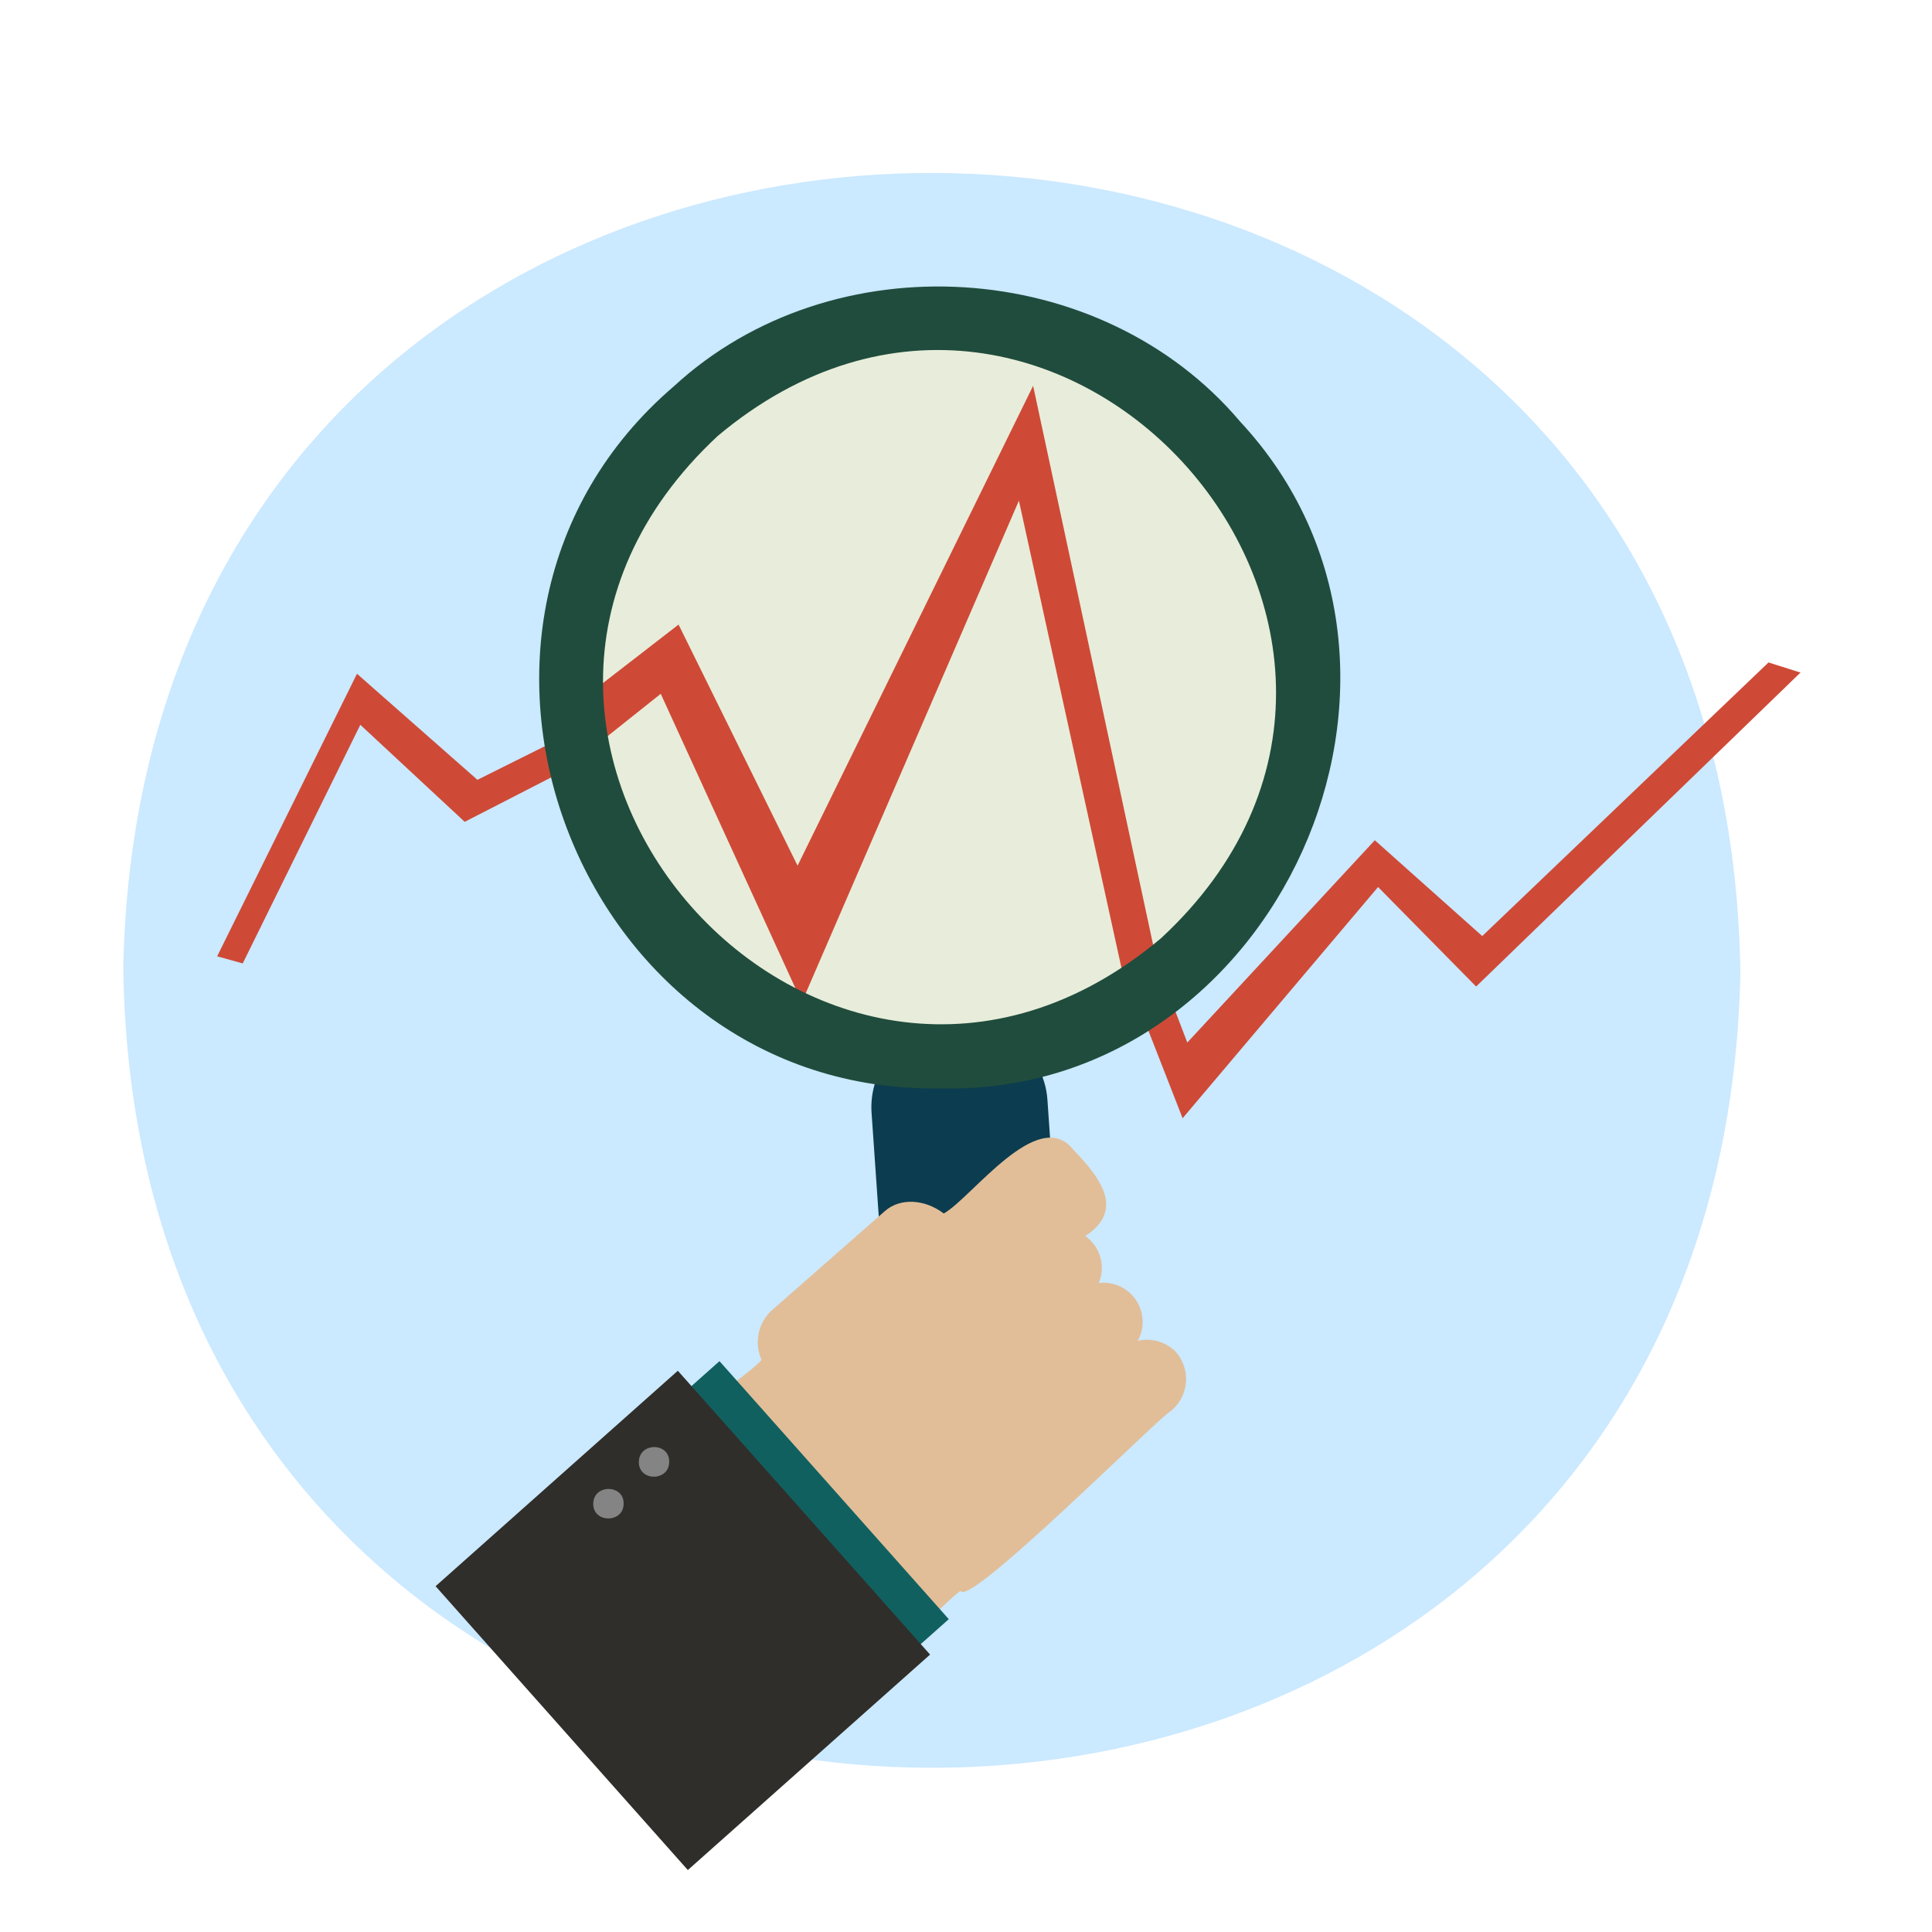
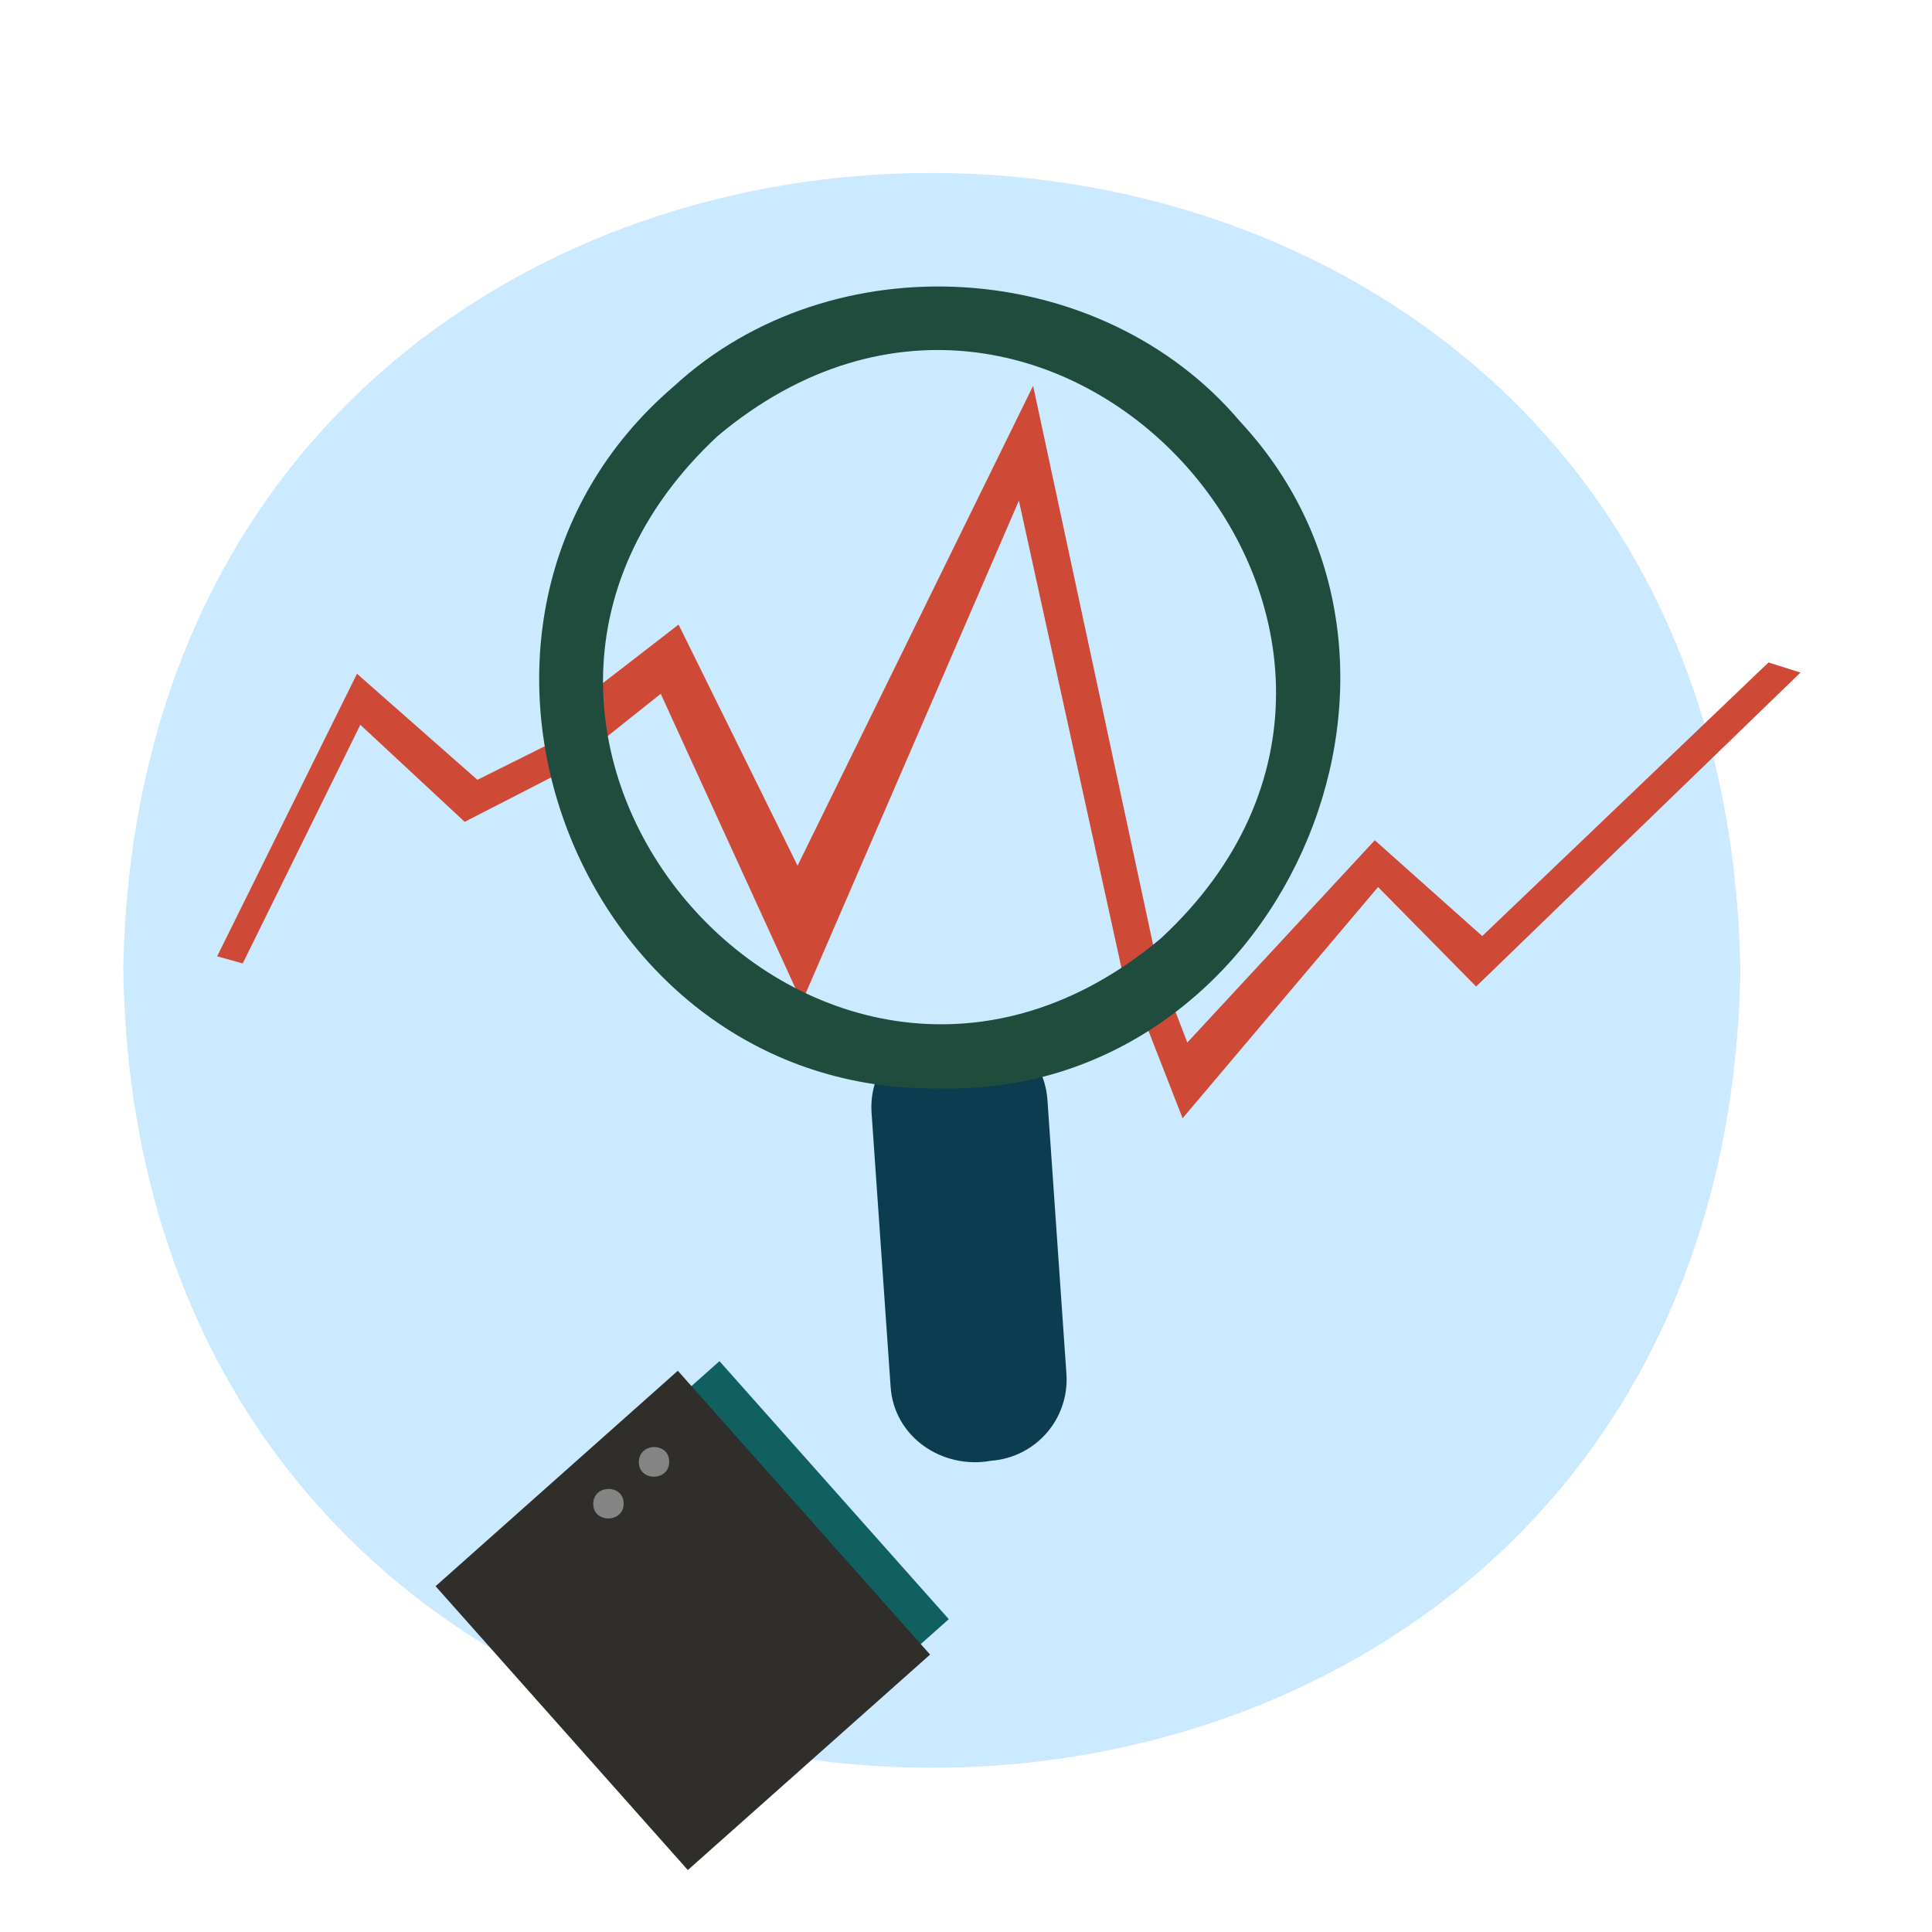
<svg xmlns="http://www.w3.org/2000/svg" width="250" height="250" viewBox="0 0 250 250" fill="none">
  <path d="M225.202 126C222.278 263.578 17.718 262.713 15.952 125.126C18.867 -12.442 223.436 -11.578 225.202 126Z" fill="#CBE9FF" />
  <path d="M72.084 95.767L61.778 100.909L46.194 87.185L28.099 123.748L31.409 124.668L46.626 93.789L60.132 106.345L73.923 99.262C73.092 98.226 72.467 97.039 72.084 95.767Z" fill="#CE4A37" />
  <path d="M228.844 85.722L191.801 121.126L177.9 108.727L153.636 134.905L151.981 130.582C150.615 130.973 149.208 131.207 147.789 131.281L153.029 144.701L178.322 114.78L191.01 127.657L232.982 87.029L228.844 85.722Z" fill="#CE4A37" />
  <path d="M128.26 189.018C121.962 190.177 115.655 185.974 115.242 179.397L112.778 143.966C112.595 141.189 113.518 138.454 115.343 136.355C117.169 134.256 119.75 132.965 122.523 132.762C128.812 131.603 135.128 135.807 135.542 142.383L137.997 177.815C138.182 180.59 137.262 183.326 135.437 185.425C133.613 187.524 131.033 188.816 128.26 189.018Z" fill="#0C3C4F" />
-   <path d="M152.239 175.028C151.612 174.353 150.819 173.857 149.939 173.589C149.059 173.321 148.124 173.29 147.228 173.501C147.678 172.683 147.894 171.758 147.852 170.826C147.81 169.893 147.512 168.991 146.99 168.217C146.468 167.444 145.743 166.83 144.894 166.443C144.045 166.055 143.106 165.91 142.18 166.023C142.628 164.962 142.699 163.78 142.381 162.673C142.064 161.567 141.376 160.603 140.433 159.942C145.803 156.456 142.042 152.069 138.861 148.748C134.319 143.009 125.695 155.049 122.119 157.027C119.719 155.187 116.519 154.948 114.515 156.705L99.74 169.674C98.921 170.474 98.367 171.507 98.153 172.632C97.939 173.757 98.076 174.921 98.545 175.966C96.633 178.238 88.726 182.248 92.109 186.019L113.862 210.441C117.053 214.12 121.87 207.497 124.298 205.842C125.217 208.252 150.437 182.901 151.531 182.57C152.074 182.122 152.523 181.572 152.852 180.95C153.182 180.328 153.386 179.647 153.451 178.946C153.517 178.245 153.444 177.538 153.236 176.866C153.028 176.193 152.689 175.569 152.239 175.028Z" fill="#E1BE98" />
  <path d="M93.101 176.132L66.51 199.784L96.182 233.172L122.773 209.519L93.101 176.132Z" fill="#116060" />
  <path d="M87.711 177.374L56.365 205.255L89.005 241.984L120.351 214.102L87.711 177.374Z" fill="#302E2A" />
  <path d="M86.593 189.165C86.593 191.722 82.621 191.722 82.667 189.165C82.713 186.608 86.629 186.617 86.593 189.165Z" fill="#848484" />
  <path d="M80.699 194.574C80.699 197.122 76.727 197.122 76.764 194.574C76.801 192.026 80.736 192.044 80.699 194.574Z" fill="#848484" />
  <g opacity="0.54">
-     <path d="M92.008 55.396C136.691 17.278 194.486 82.797 151.154 122.405C106.434 160.522 48.648 95.013 92.008 55.396Z" fill="#FFF1BA" />
-   </g>
+     </g>
  <path d="M150.078 126.286L133.685 49.923L103.206 112.02L87.806 80.82L76.139 89.843C76.249 92.124 76.543 94.387 76.874 96.65L85.499 89.779L103.758 129.69L131.846 64.787L146.373 130.968C147.287 129.178 148.546 127.587 150.078 126.286Z" fill="#CE4A37" />
  <path d="M121.641 140.838C74.53 141.601 51.443 80.608 87.218 49.969C107.758 31.067 142.456 33.228 160.486 54.568C190.201 86.522 165.212 141.905 121.641 140.838ZM92.891 56.398C51.011 95.371 106.48 158.177 150.234 121.411C192.141 82.586 136.737 19.661 92.891 56.398Z" fill="#204C3D" />
</svg>